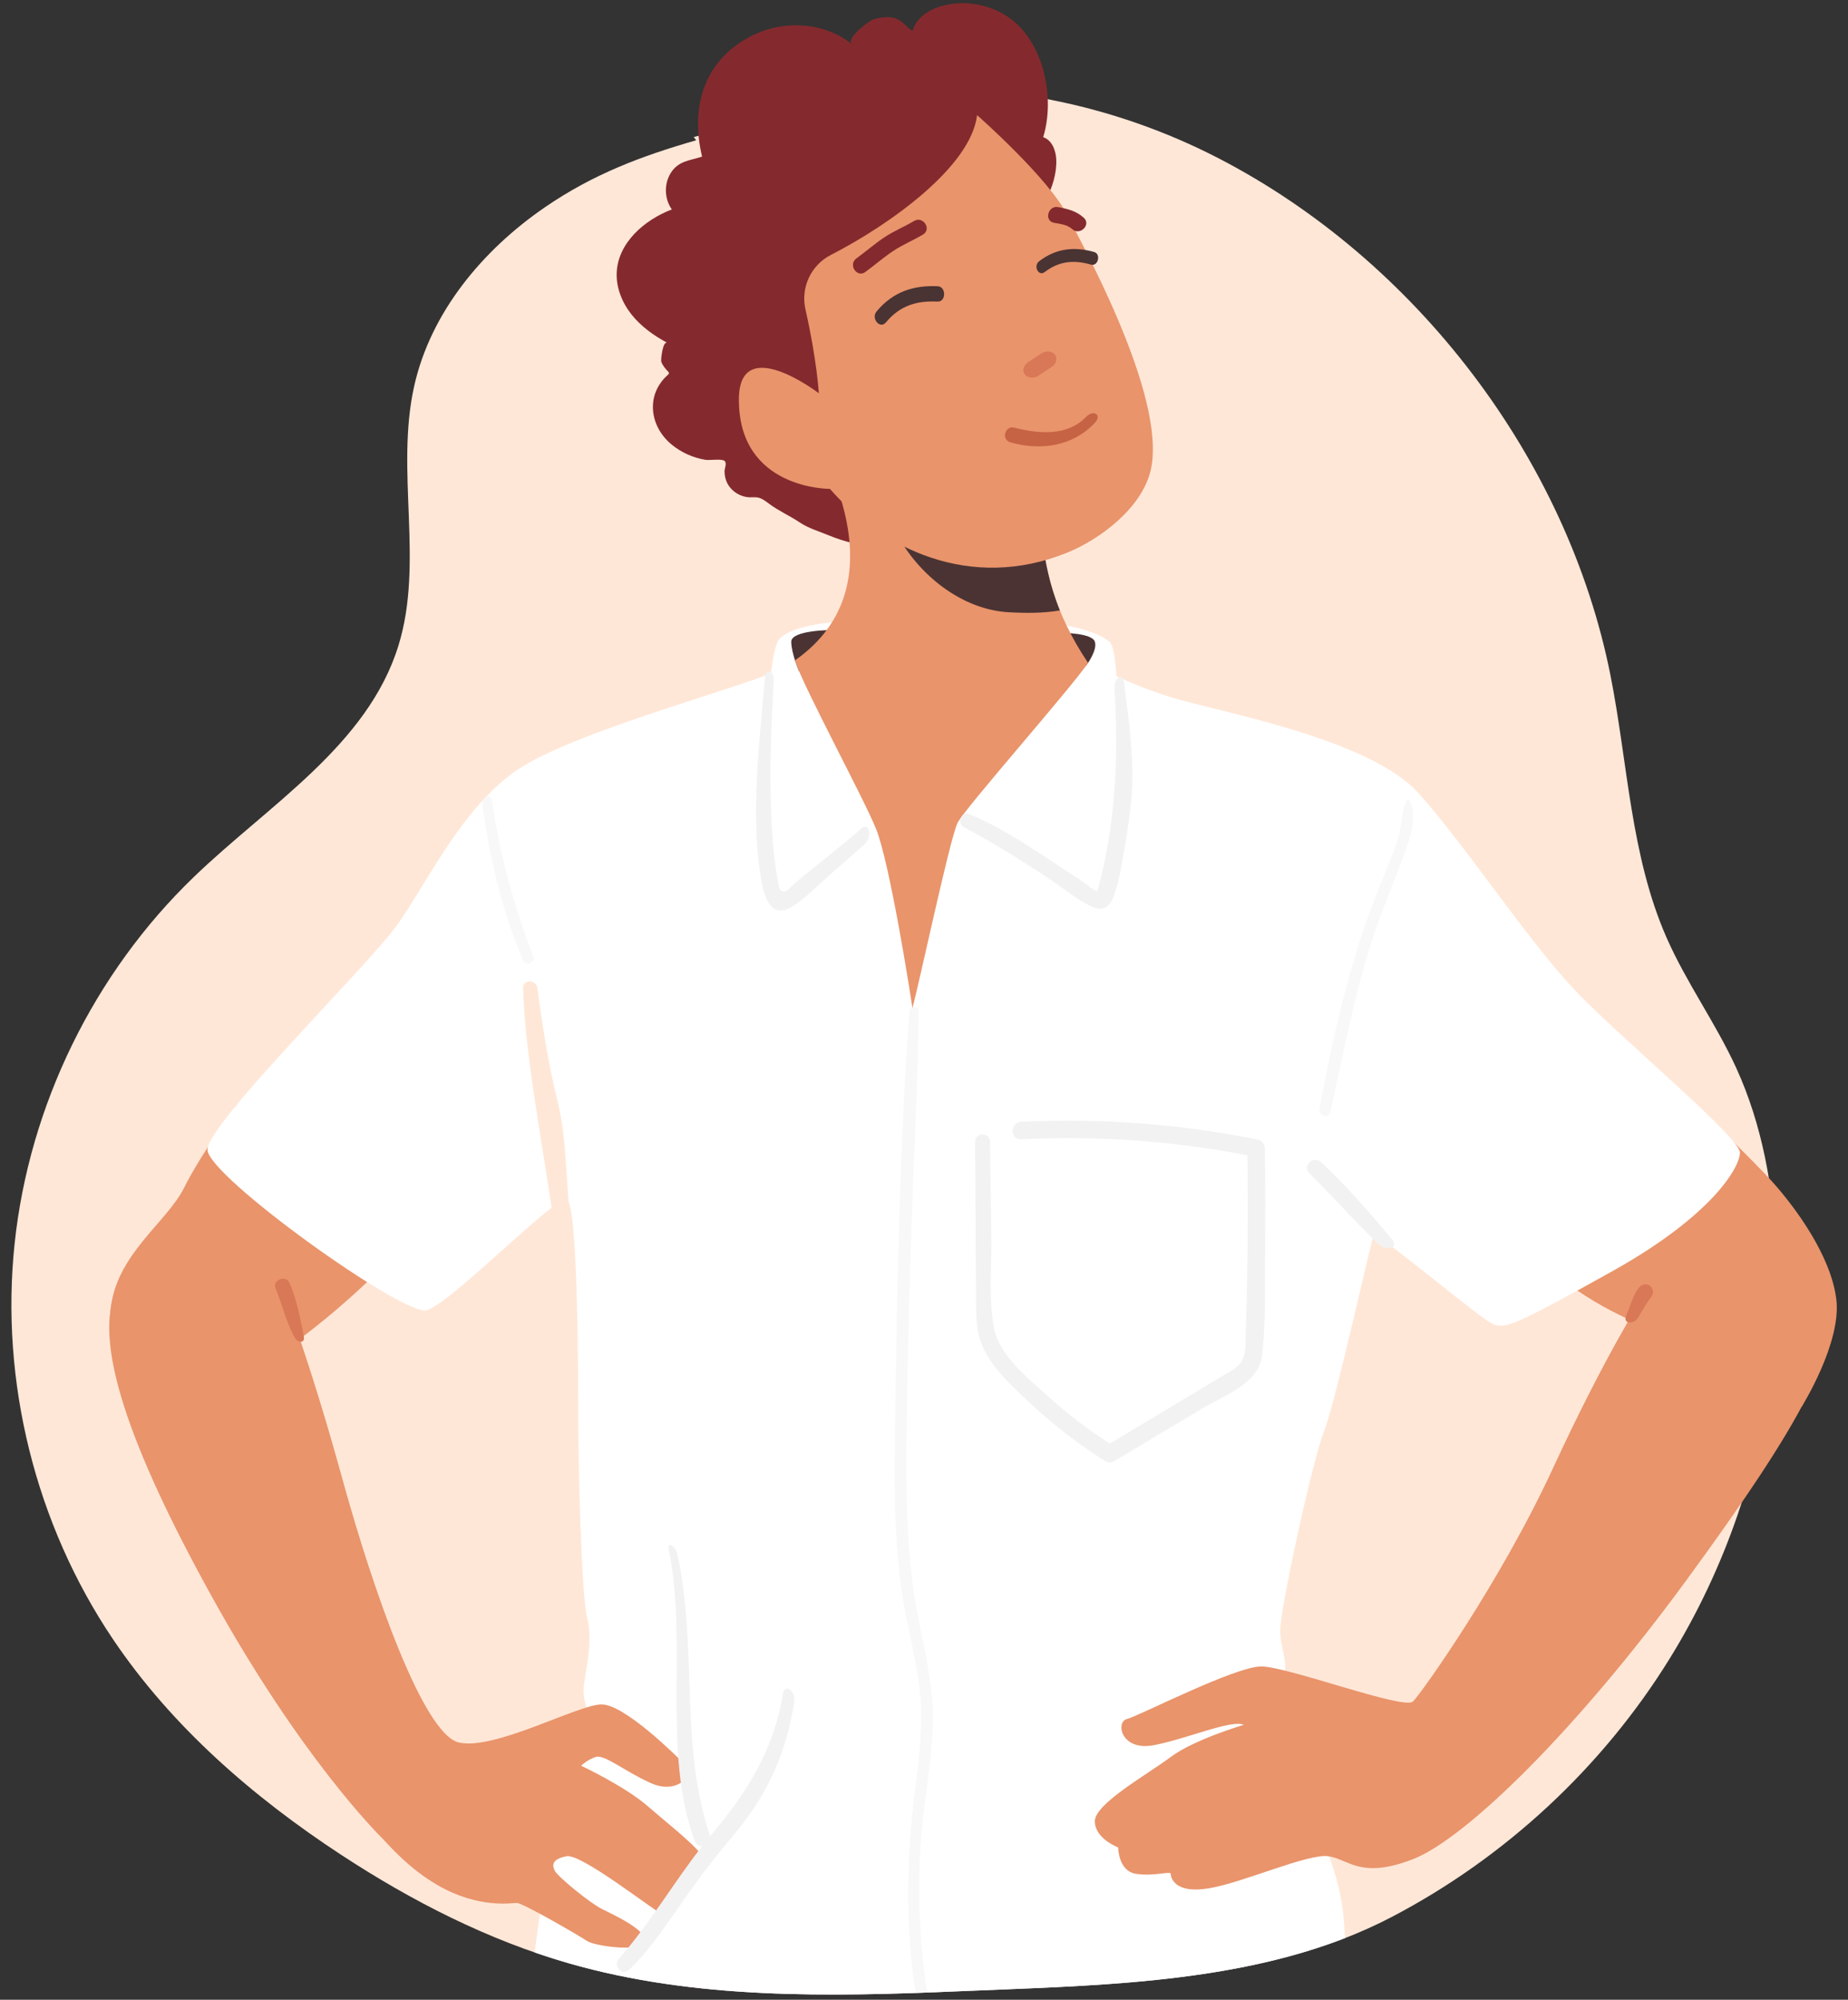
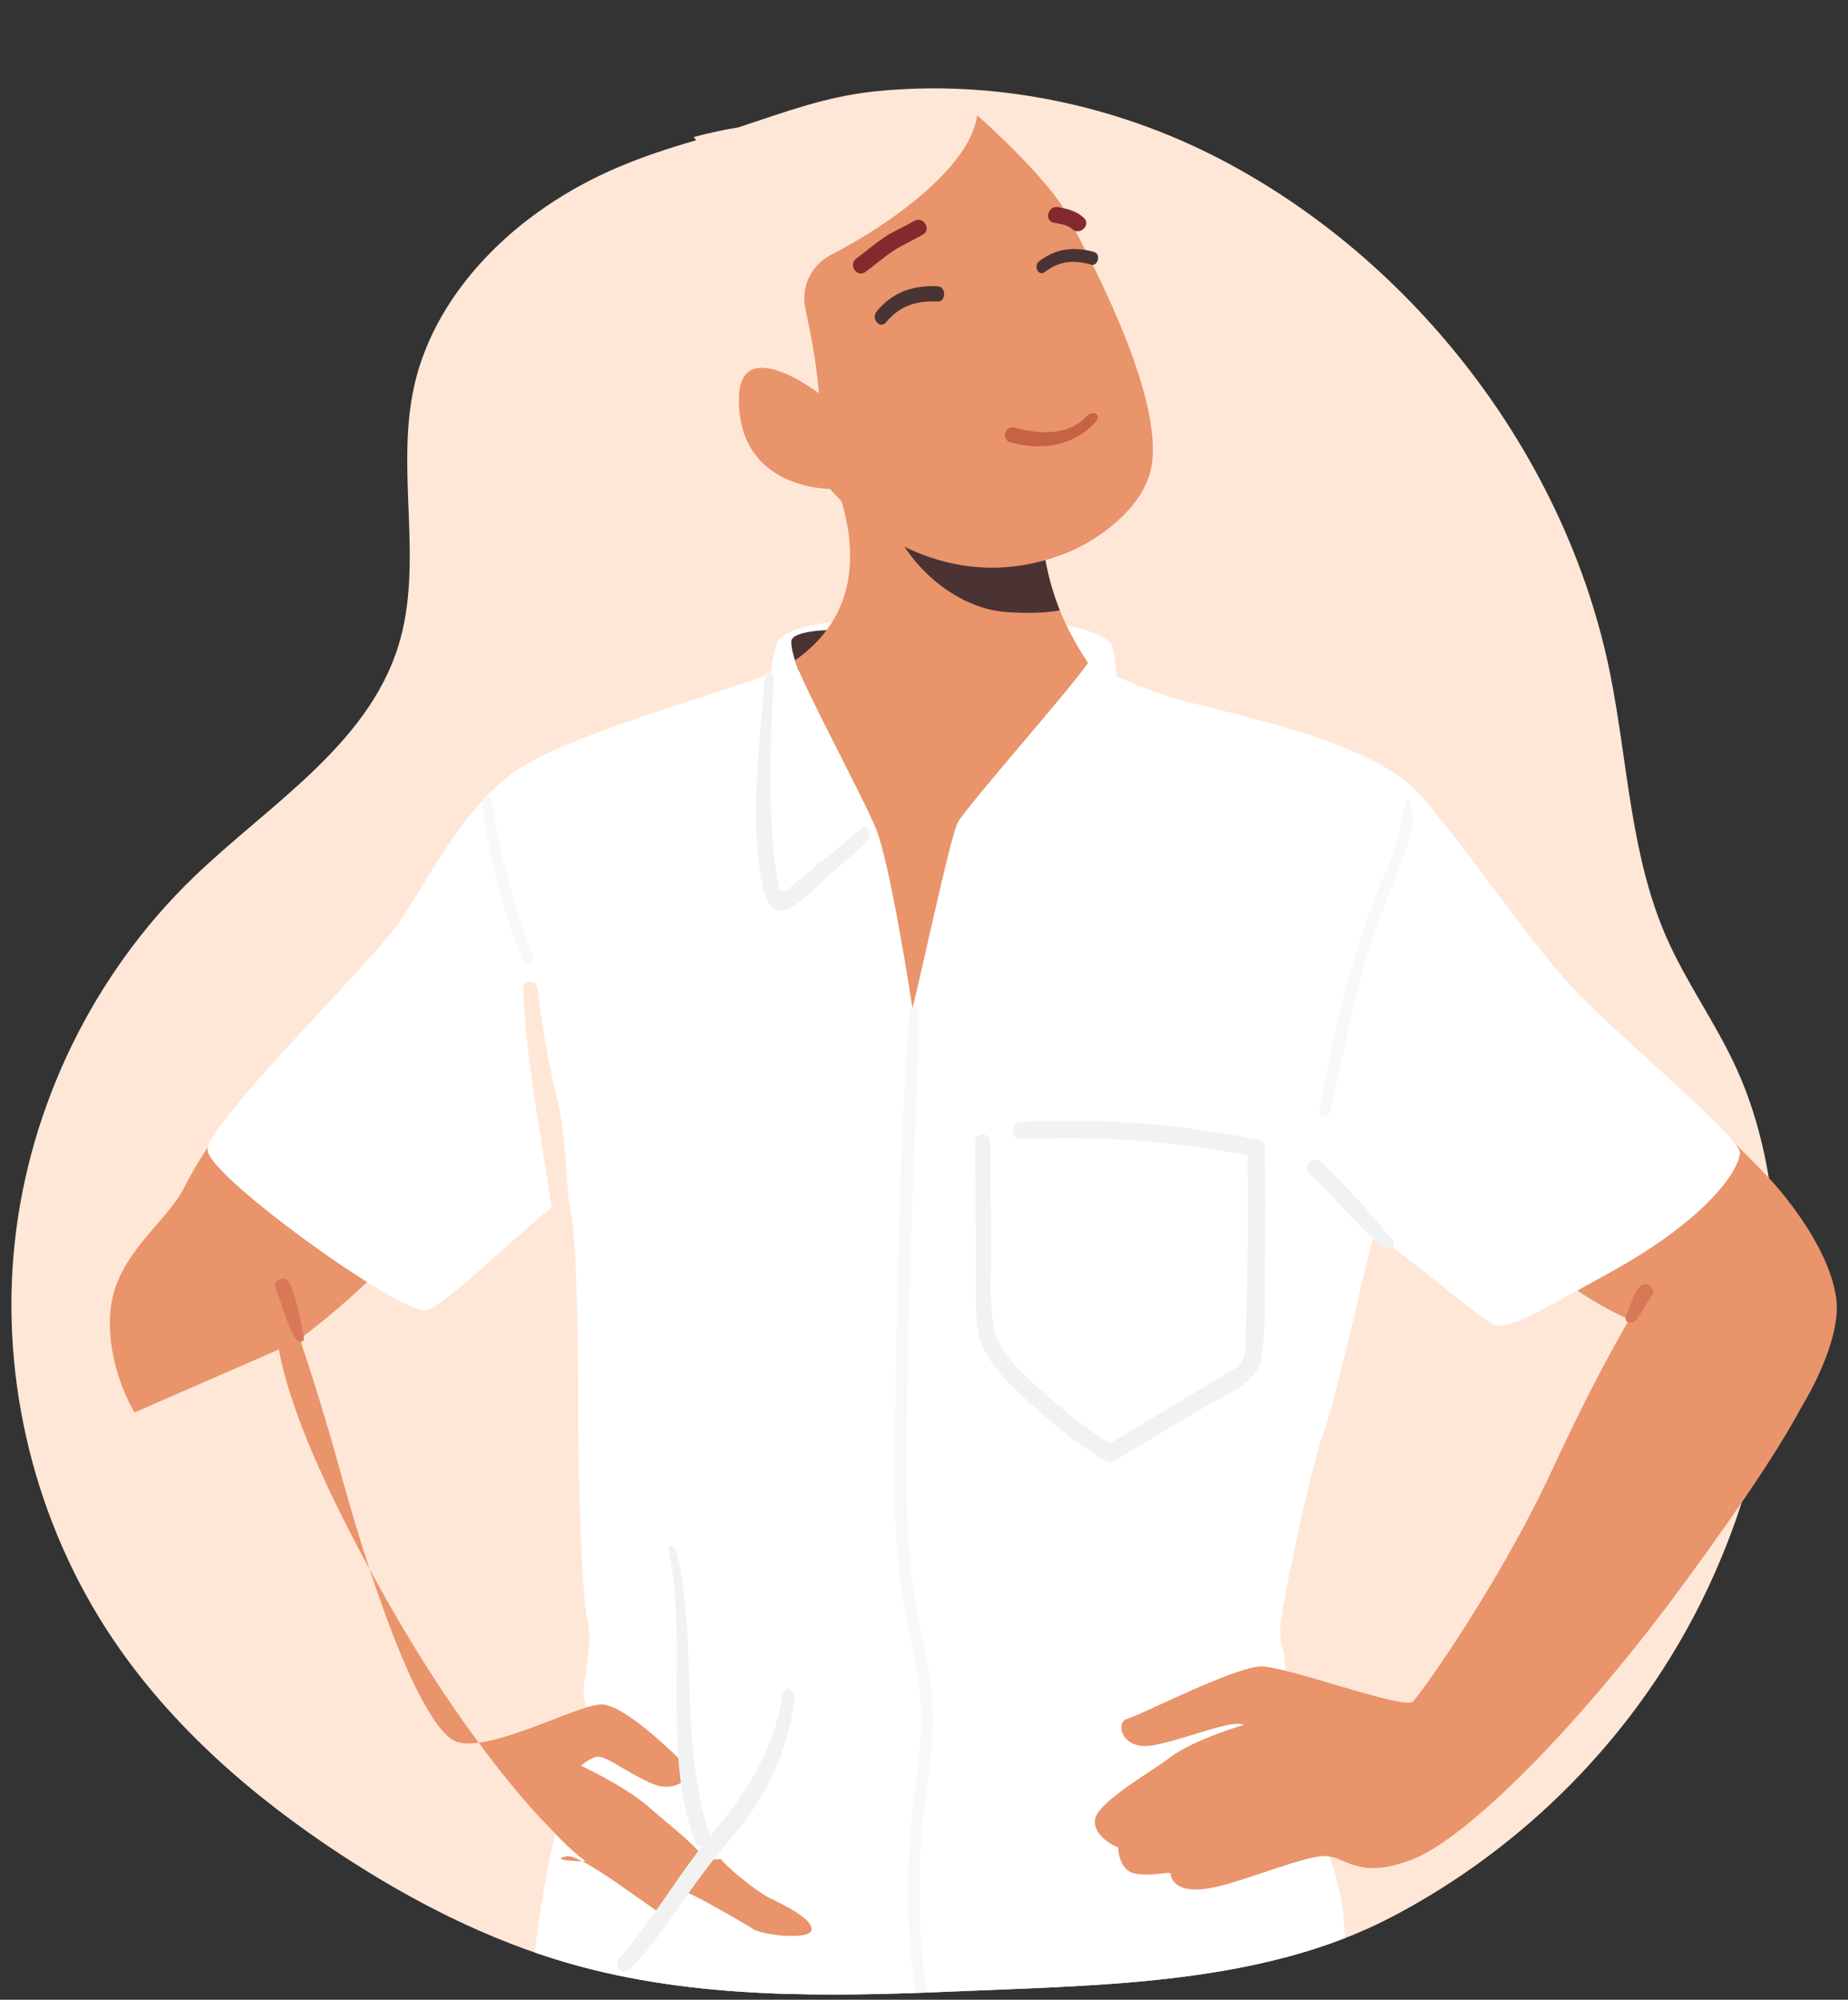
<svg xmlns="http://www.w3.org/2000/svg" height="876.2" preserveAspectRatio="xMidYMid meet" version="1.0" viewBox="-5.0 -1.4 809.9 876.2" width="809.9" zoomAndPan="magnify">
  <rect x="-5.0" y="-1.4" width="809.9" height="876.2" fill="#333333" stroke="none" />
  <g>
    <g id="change1_1">
      <path d="M771.769,594.395c1.791-16.07,2.345-32.275,1.614-48.431c-1.234-27.299-6.142-54.722-17.524-79.566 c-8.968-19.575-21.785-37.22-30.458-56.927c-15.833-35.977-16.943-76.426-24.601-114.98 c-18.894-95.123-85.466-181.872-171.634-226.473c-46.029-23.824-99.195-34.713-150.847-29.368 c-21.525,2.227-40.099,9.317-59.689,15.758c-6.615,1.08-13.146,2.492-19.603,4.241l1.082,1.408 c-24.024,6.927-45.12,14.803-66.438,29.459c-27.277,18.754-49.975,46.035-57.17,78.346c-8.286,37.209,4.391,77.257-6.897,113.668 c-13.546,43.695-56.795,69.651-89.732,101.398C36.105,425.116,7.807,483.014,1.41,543.466 c-6.397,60.452,9.155,122.99,43.124,173.404c25.791,38.277,61.394,69.148,100.001,94.443c30.97,20.291,64.322,37.356,99.913,47.559 c55.296,15.852,113.883,14.669,171.352,12.192c62.776-2.706,132.673-3.007,189.136-32.531 c49.696-25.985,92.302-65.498,121.808-113.198C751.226,685.755,766.617,640.637,771.769,594.395z" fill="#ffe7d7" />
    </g>
    <g>
      <g id="change2_5">
        <path d="M742.779,487.544c0,0,21.15,19.919,30.105,30.153c8.955,10.234,24.305,30.702,26.864,49.89 c2.558,19.189-15.195,47.448-15.195,47.448L712.2,578.057c0,0-31.421-11.748-53.168-38.612 C637.285,512.581,742.779,487.544,742.779,487.544z" fill="#e9946b" />
      </g>
      <g id="change2_6">
        <path d="M99.012,482.322c0,0-15.636,21.304-23.311,36.655c-7.676,15.351-30.002,29.367-32.271,53.7 c-2.269,24.333,10.524,44.801,10.524,44.801l70.358-30.702c0,0,21.747-15.351,43.494-38.377 C189.553,525.373,99.012,482.322,99.012,482.322z" fill="#e9946b" />
      </g>
      <g>
        <g id="change3_2">
          <path d="M688.454,435.827c-21.747-21.747-49.89-65.241-71.637-89.546 c-21.747-24.305-88.267-35.819-108.735-42.215c-20.468-6.396-33.26-14.072-33.26-14.072s-122.806-5.117-139.436,2.558 c-16.63,7.675-89.547,26.864-113.852,43.494c-24.305,16.63-39.656,49.89-52.449,67.799c-12.792,17.909-83.15,86.988-83.15,98.501 s85.709,72.916,95.943,70.358c10.234-2.558,56.286-49.89,61.403-48.611c5.117,1.279,5.117,79.312,5.117,95.943 c0,16.63,1.279,76.754,3.838,86.988c2.559,10.234,0,20.468-1.279,29.422c-1.279,8.955,3.838,15.351,3.838,15.351 s-8.955,28.143-15.351,47.332c-4.395,13.187-8.187,39.664-10.129,54.937c5,1.73,10.041,3.346,15.133,4.805 c55.296,15.852,113.883,14.669,171.352,12.192c55.371-2.387,116.275-2.916,168.621-23.263c-0.169-4.976-0.592-10.592-1.502-16.05 c-2.559-15.351-8.955-28.143-8.955-28.143s-19.188-60.124-16.63-69.079c2.559-8.955-1.279-12.792-1.279-21.747 c0-8.955,14.072-74.196,19.189-86.988c5.117-12.792,20.468-83.15,21.747-85.709c1.279-2.558,47.971,37.737,53.088,39.017 c5.117,1.279,8.315,0.64,51.809-23.666c43.494-24.305,55.647-45.413,55.647-51.809 C757.533,497.23,710.201,457.574,688.454,435.827z" fill="#fff" />
        </g>
        <g id="change4_3">
          <path d="M403.752,747.026c-0.565-13.155-3.646-26.016-6.219-38.876 c-5.59-27.936-5.533-56.205-5.181-84.571c0.35-28.216,1.114-56.422,2.011-84.624c1.03-32.391,2.927-64.81,3.227-97.217 c0.024-2.599-3.81-2.539-3.998,0c-4.271,57.873-5.375,116.251-6.229,174.262c-0.401,27.186-1.092,54.611,3.097,81.566 c2.196,14.135,6.132,27.989,7.65,42.232c1.475,13.834-0.051,27.559-1.871,41.282c-4.035,30.417-4.628,60.418,0.041,90.749 c1.692-0.058,3.383-0.119,5.073-0.182c-4.379-27.631-4.577-55.541-0.999-83.285C402.12,774.651,404.347,760.899,403.752,747.026z" fill="#f2f2f2" opacity=".5" />
        </g>
        <g id="change4_4">
          <path d="M549.298,501.643c-0.025-1.582-1.16-3.356-2.806-3.686c-34.241-6.878-69.123-9.547-104.01-7.837 c-4.897,0.24-4.926,7.887,0,7.646c33.267-1.631,66.512,0.697,99.202,7.029c0.369,26.118,0.146,52.241-0.758,78.346 c-0.123,3.544,0.187,7.321-1.149,10.647c-1.496,3.724-4.54,5.026-7.897,7.037c-5.713,3.423-11.422,6.85-17.132,10.276 c-11.117,6.671-22.234,13.342-33.352,20.013c-9.637-6.209-18.744-13.123-27.252-20.824c-8.575-7.761-21.22-17.829-23.509-29.69 c-2.464-12.774-0.995-27.061-1.164-40.039c-0.18-13.916-0.394-27.832-0.596-41.749c-0.061-4.183-6.527-4.196-6.506,0 c0.076,15.181,0.146,30.363,0.246,45.544c0.05,7.591,0.097,15.181,0.151,22.772c0.046,6.514-0.126,13.299,2.122,19.512 c4.017,11.101,14.713,20.356,23.142,28.204c9.654,8.989,20.242,16.95,31.385,23.995c1.125,0.711,2.694,0.675,3.822,0 l38.573-23.077c9.521-5.696,24.812-10.788,26.304-23.273c1.74-14.556,1.1-29.799,1.283-44.45 C549.591,532.574,549.546,517.107,549.298,501.643z" fill="#f2f2f2" />
        </g>
        <g id="change1_2">
          <path d="M244.56,529.211c-1.513-15.256-1.502-33.271-5.198-48.103 c-4.082-16.384-6.617-32.763-8.823-49.483c-0.509-3.859-6.381-4.158-6.266,0c0.893,32.311,9.897,74.741,13.891,106.54 C238.752,542.848,245.041,534.061,244.56,529.211z" fill="#ffe7d7" />
        </g>
        <g id="change4_5">
          <path d="M605.304,542.003c-8.943-11.026-21.004-24.674-31.439-34.27c-3.327-3.06-8.224,1.775-4.982,4.982 c10.176,10.068,19.707,20.827,29.941,30.811C602.268,546.887,608.212,545.589,605.304,542.003z" fill="#f2f2f2" />
        </g>
        <g id="change4_6">
          <path d="M612.599,349.303c-0.226-0.396-0.868-0.423-1.087,0 c-2.396,4.623-2.105,10.429-3.501,15.482c-1.438,5.204-3.484,10.214-5.526,15.203c-4.542,11.099-8.899,22.189-12.44,33.657 c-7.138,23.124-12.358,46.994-16.801,70.77c-0.584,3.124,4.119,4.496,4.819,1.328c5.415-24.5,10.072-49.079,17.576-73.066 c3.576-11.431,8.094-22.396,12.384-33.557C611.017,371.327,617.205,357.377,612.599,349.303z" fill="#f2f2f2" opacity=".5" />
        </g>
        <g id="change4_7">
          <path d="M228.746,417.763c-8.523-22.286-14.834-44.92-18.146-68.582 c-0.344-2.46-4.693-1.903-4.378,0.593c2.994,23.676,8.682,47.202,17.84,69.281C225.233,421.874,229.877,420.719,228.746,417.763z" fill="#f2f2f2" opacity=".5" />
        </g>
      </g>
      <g>
        <g id="change3_1">
          <path d="M458.192,272.085c0,0,15.94,1.77,23.026,7.675c7.675,6.396,1.279,113.852-5.117,116.41 c-6.396,2.559-62.682-40.936-62.682-40.936l-33.26,3.838c0,0-43.494,38.377-47.332,33.26 c-3.838-5.117-3.838-106.177,3.838-113.852c7.676-7.675,31.981-7.675,31.981-7.675L458.192,272.085z" fill="#fff" />
        </g>
        <g id="change5_1">
-           <path d="M460.751,275.922c0,0,12.792,0,14.072,3.838c1.279,3.838-3.84,10.513-3.84,10.513l-10.231-0.279 V275.922z" fill="#4b3333" />
-         </g>
+           </g>
        <g id="change5_2">
          <path d="M359.691,274.643l-14.457,18.201c0,0-3.453-7.968-3.453-13.085 C341.782,274.643,359.691,274.643,359.691,274.643z" fill="#4b3333" />
        </g>
        <g id="change6_1">
-           <path d="M453.347,86.287c2.865-5.556,4.856-11.858,4.564-17.88c-0.194-3.995-1.924-8.472-5.731-9.697 c5.302-17.137,0.341-41.665-14.943-52.373c-8.263-5.789-19.086-7.771-28.865-5.286c-5.906,1.501-11.913,5.2-13.38,11.115 c-2.736-1.627-4.459-4.393-7.333-5.467c-2.978-1.113-7.352-0.503-10.252,0.547c-1.58,0.572-12.01,8.296-9.003,10.72 c-11.759-9.48-29.114-10.721-42.767-4.26c-21.867,10.348-28.301,31.425-22.949,53.498c-5.34,1.832-10.469,1.735-13.884,7.45 c-2.844,4.761-2.587,11.194,0.628,15.713c-12.077,4.594-23.506,14.606-24.151,27.512c-0.334,6.688,2.337,13.304,6.503,18.546 c4.166,5.242,9.741,9.214,15.642,12.379c-1.936-1.038-2.894,7.433-2.635,8.208c0.563,1.684,1.74,3.087,2.972,4.365 c0.187,0.193,0.387,0.41,0.399,0.679c0.015,0.333-0.262,0.599-0.511,0.821c-9.768,8.702-8.011,22.507,1.682,30.5 c4.23,3.488,9.456,5.828,14.866,6.703c1.794,0.29,6.998-0.556,8.289,0.432c1.222,0.935,0.058,3.175,0.048,4.604 c-0.013,1.954,0.465,3.919,1.427,5.624c1.918,3.4,5.701,5.667,9.603,5.755c1.146,0.026,2.304-0.122,3.433,0.075 c1.897,0.33,3.482,1.58,5.025,2.733c4.214,3.153,8.966,5.216,13.296,8.102c4.118,2.744,8.161,3.824,12.745,5.712 c6.789,2.796,13.895,4.593,21.25,5.031c3.023,0.18,5.739-3.612,7.343-5.659c11.993-15.31,19.498-35.029,27.15-52.709 c9.459-21.854,18.183-44.028,26.604-66.3c2.813-7.439,5.379-15.261,9.769-21.832C451.302,89.972,452.375,88.172,453.347,86.287z" fill="#842a2e" />
-         </g>
+           </g>
        <g id="change2_4">
          <path d="M394.87,440.304c3.143-11.437,16.461-74.602,19.828-81.231 c3.271-6.439,49.414-58.601,57.147-70.015c-15.659-23.478-17.827-40.299-19.964-52.057c-0.245-1.182-0.495-2.364-0.676-3.547 c-12.878-7.951-30.433-18.613-47.145-28.718c-26.634-16.052-59.396-25.816-59.396-25.816s52.378,71.467-1.309,109.061 c4.304,12.754,29.631,59.289,35.524,73.65C384.835,376.144,393.886,433.246,394.87,440.304z" fill="#e9946b" />
        </g>
        <g id="change5_3">
          <path d="M451.893,237.065c-0.144-0.693-0.307-1.385-0.43-2.079l-62.287-0.401 c9.74,16.926,28.029,31.165,47.829,32.27c7.313,0.408,15.111,0.476,22.491-0.786C454.637,254.084,453.251,244.55,451.893,237.065 z" fill="#4b3333" />
        </g>
        <g>
          <g>
            <g id="change2_1">
              <path d="M463.096,93.492c4.872,10.007,43.37,78.322,36.305,110.698 c-3.733,17.109-22.685,30.856-36.571,36.505c-42.758,17.395-81.588-1.975-104.101-27.895c0,0-40.133,0.408-39.904-39.364 c0.169-29.237,35.035-2.524,35.035-2.524s-0.869-14.791-5.851-36.692c-2.176-9.565,2.35-19.411,11.076-23.893 c26.336-13.529,61.406-38.778,64.135-61.271C423.221,49.056,455.106,77.081,463.096,93.492z" fill="#e9946b" />
            </g>
            <g id="change7_3">
-               <path d="M457.342,153.996c-1.221-1.583-3.971-1.857-5.955-0.542c-1.952,1.294-3.904,2.589-5.855,3.882 c-1.975,1.31-2.641,3.741-1.407,5.342c1.221,1.583,3.971,1.857,5.954,0.542c1.952-1.294,3.903-2.588,5.855-3.882 C457.911,158.028,458.576,155.596,457.342,153.996z" fill="#d87856" />
-             </g>
+               </g>
            <g id="change6_2">
              <path d="M395.587,95.427c-4.293,2.559-8.945,4.426-13.101,7.221c-4.218,2.835-8.068,6.189-12.171,9.182 c-3.701,2.7,0.185,8.668,3.919,5.945c4.101-2.991,7.945-6.364,12.171-9.183c4.166-2.778,8.809-4.661,13.102-7.221 C403.458,99.016,399.542,93.068,395.587,95.427z" fill="#842a2e" />
            </g>
            <g id="change6_3">
              <path d="M469.957,93.992c-3.302-2.974-6.968-3.85-11.219-4.641c-4.466-0.831-6.286,6.042-1.774,6.882 c2.814,0.524,5.733,0.771,7.943,2.76C468.296,102.045,473.359,97.056,469.957,93.992z" fill="#842a2e" />
            </g>
          </g>
        </g>
        <g id="change8_1">
          <path d="M405.975,124.02c-10.307-0.487-19.468,2.228-26.793,11.026c-2.599,3.122,1.483,7.931,4.092,4.8 c6.316-7.585,13.813-9.532,22.634-9.116C409.674,130.909,409.739,124.199,405.975,124.02z" fill="#4a3333" />
        </g>
        <g id="change8_2">
          <path d="M474.548,109.021c-8.358-2.356-16.395-1.851-24.105,4.025c-2.736,2.085-0.319,6.831,2.426,4.739 c6.647-5.066,13.172-5.253,20.324-3.237C476.248,115.411,477.599,109.882,474.548,109.021z" fill="#4a3333" />
        </g>
        <g id="change9_1">
          <path d="M470.985,181.259c-8.162,8.45-20.337,7.526-31.427,4.725c-4.155-1.049-5.893,5.239-1.77,6.418 c13.25,3.791,27.484,1.796,37.141-8.659C478.062,180.351,474.217,177.912,470.985,181.259z" fill="#c66344" />
        </g>
        <g id="change4_1">
-           <path d="M487.615,297.669c-0.564-4.517-4.467-2.227-4.179,2.558c1.686,27.943,0.744,55.176-5.844,82.521 c-0.373,1.55-0.864,3.099-1.159,4.665c-0.192,1.023-0.613,1.529-0.594,1.739c-1.975-0.615-5.692-3.885-6.99-4.723 c-5.387-3.475-10.708-7.049-16.073-10.556c-10.577-6.913-21.374-13.859-33.137-18.592c-3.261-1.312-5.424,4.011-2.38,5.644 c13.326,7.15,26.01,14.97,38.558,23.413c5.692,3.83,11.548,8.757,17.812,11.583c4.068,1.835,7.325,0.586,9.039-3.536 c2.769-6.658,3.806-14.697,5.094-21.762c1.353-7.418,2.385-14.901,3.102-22.408C492.378,332.366,489.592,313.494,487.615,297.669 z" fill="#f2f2f2" />
-         </g>
+           </g>
        <g id="change4_2">
          <path d="M372.483,361.631c-8.653,7.609-21.023,17.078-29.815,24.524c-1.705,1.444-3.221,4.295-5.5,2.603 c-1.026-0.762-1.295-4.828-1.577-6.229c-1.156-5.759-1.644-11.685-2.059-17.539c-1.596-22.532-0.737-46.093,0.572-68.599 c0.222-3.819-3.529-5.029-3.838-1.279c-2.309,28.031-6.401,59.242-1.939,87.202c1.243,7.792,3.78,19.68,13.8,13.56 c5.487-3.35,10.252-8.423,15.063-12.634c5.579-4.883,11.128-9.8,16.688-14.704C377.493,365.349,376.079,358.469,372.483,361.631z" fill="#f2f2f2" />
        </g>
      </g>
      <g>
        <g id="change2_2">
          <path d="M715.318,566.309c0,0-16.63,25.585-39.656,75.475c-23.026,49.89-57.565,98.501-61.403,102.339 c-3.838,3.838-55.007-15.351-66.52-15.351c-11.513,0-53.728,21.747-58.845,23.026s-2.558,14.072,11.513,11.513 c14.072-2.558,34.539-11.513,39.656-8.955c0,0-21.747,6.396-31.981,14.072c-10.234,7.675-33.26,20.468-33.26,28.143 s10.234,11.513,10.234,11.513s0,10.234,7.675,11.513c7.675,1.279,15.351-1.279,15.351,0c0,1.279,1.279,8.955,16.63,6.396 c15.351-2.559,43.494-15.351,52.449-14.072c8.955,1.279,14.072,10.234,37.098,1.279c23.026-8.955,71.637-56.286,120.248-122.807 c48.611-66.52,70.358-103.618,62.682-129.203C789.514,535.607,715.318,566.309,715.318,566.309z" fill="#e9946b" />
        </g>
        <g id="change7_1">
          <path d="M717.753,561.767c-1.733-1.014-3.508-0.244-4.615,1.21c-2.473,3.251-3.943,8.504-5.496,12.286 c-1.43,3.481,3.443,3.722,5.271,0.648c1.932-3.247,3.776-6.5,6.049-9.529C720.058,564.924,719.198,562.612,717.753,561.767z" fill="#d87856" />
        </g>
      </g>
      <g>
        <g id="change2_3">
-           <path d="M243.281,811.922c6.396-1.279,37.098,23.026,42.215,25.585c1.725,0.862,3.449-0.168,4.978-1.909 c1.354-2.432,2.779-4.82,4.257-7.176c0.632-1.421,0.999-2.428,0.999-2.428s0.356-0.205,0.915-0.564 c2.471-3.79,5.055-7.511,7.674-11.21c-2.373-5.64-15.911-15.9-25.219-24.045c-10.234-8.955-29.422-17.909-29.422-17.909 s2.558-2.558,6.396-3.838c3.838-1.279,12.792,6.396,24.305,11.513c11.513,5.117,19.189-3.838,15.351-7.675 c-3.838-3.838-26.864-26.864-37.098-26.864s-47.332,20.468-62.682,16.63s-37.098-65.241-51.169-116.41 c-14.072-51.169-26.864-84.429-26.864-84.429s-65.241-16.63-72.916,5.117c-7.675,21.747,5.117,63.962,43.494,133.04 c38.377,69.079,71.637,102.339,74.195,104.897c2.558,2.558,11.353,13.066,24.306,20.468c17.909,10.234,31.981,7.676,34.539,7.676 s26.864,14.071,30.702,16.63c3.838,2.558,25.585,5.117,25.585,0c0-5.117-14.072-11.513-19.189-14.072 c-5.117-2.558-19.188-14.072-20.468-16.63C236.885,815.759,236.885,813.201,243.281,811.922z" fill="#e9946b" />
+           <path d="M243.281,811.922c6.396-1.279,37.098,23.026,42.215,25.585c1.725,0.862,3.449-0.168,4.978-1.909 c1.354-2.432,2.779-4.82,4.257-7.176c0.632-1.421,0.999-2.428,0.999-2.428s0.356-0.205,0.915-0.564 c2.471-3.79,5.055-7.511,7.674-11.21c-2.373-5.64-15.911-15.9-25.219-24.045c-10.234-8.955-29.422-17.909-29.422-17.909 s2.558-2.558,6.396-3.838c3.838-1.279,12.792,6.396,24.305,11.513c11.513,5.117,19.189-3.838,15.351-7.675 c-3.838-3.838-26.864-26.864-37.098-26.864s-47.332,20.468-62.682,16.63s-37.098-65.241-51.169-116.41 c-14.072-51.169-26.864-84.429-26.864-84.429c-7.675,21.747,5.117,63.962,43.494,133.04 c38.377,69.079,71.637,102.339,74.195,104.897c2.558,2.558,11.353,13.066,24.306,20.468c17.909,10.234,31.981,7.676,34.539,7.676 s26.864,14.071,30.702,16.63c3.838,2.558,25.585,5.117,25.585,0c0-5.117-14.072-11.513-19.189-14.072 c-5.117-2.558-19.188-14.072-20.468-16.63C236.885,815.759,236.885,813.201,243.281,811.922z" fill="#e9946b" />
        </g>
        <g id="change7_2">
          <path d="M128.15,584.218c-1.279-6.396-3.112-16.797-6.428-23.761c-1.577-3.312-7.428-0.924-6.001,2.53 c2.887,6.984,4.727,14.964,8.367,21.561C125.489,587.085,128.762,587.277,128.15,584.218z" fill="#d87856" />
        </g>
        <g id="change4_8">
          <path d="M338.132,740.736c-3.914,24.242-15.442,42.867-31.022,61.339 c-0.303,0.359-0.596,0.727-0.896,1.089c-13.528-39.975-5.397-82.705-14.335-123.474c-0.86-3.925-4.649-6.003-3.825-2.087 c8.566,40.739-3.13,87.845,11.39,127.51c0.585,1.598,1.919,2.333,3.268,2.397c-12.622,16.117-22.919,33.919-36.463,49.326 c-2.794,3.179,1.618,7.71,4.685,4.685c8.187-8.073,14.81-17.612,21.325-27.042c7.29-10.551,14.79-20.679,23.115-30.445 c15.341-17.995,24.168-36.255,27.688-59.912C343.754,739.461,338.897,735.995,338.132,740.736z" fill="#f2f2f2" />
        </g>
      </g>
    </g>
  </g>
</svg>